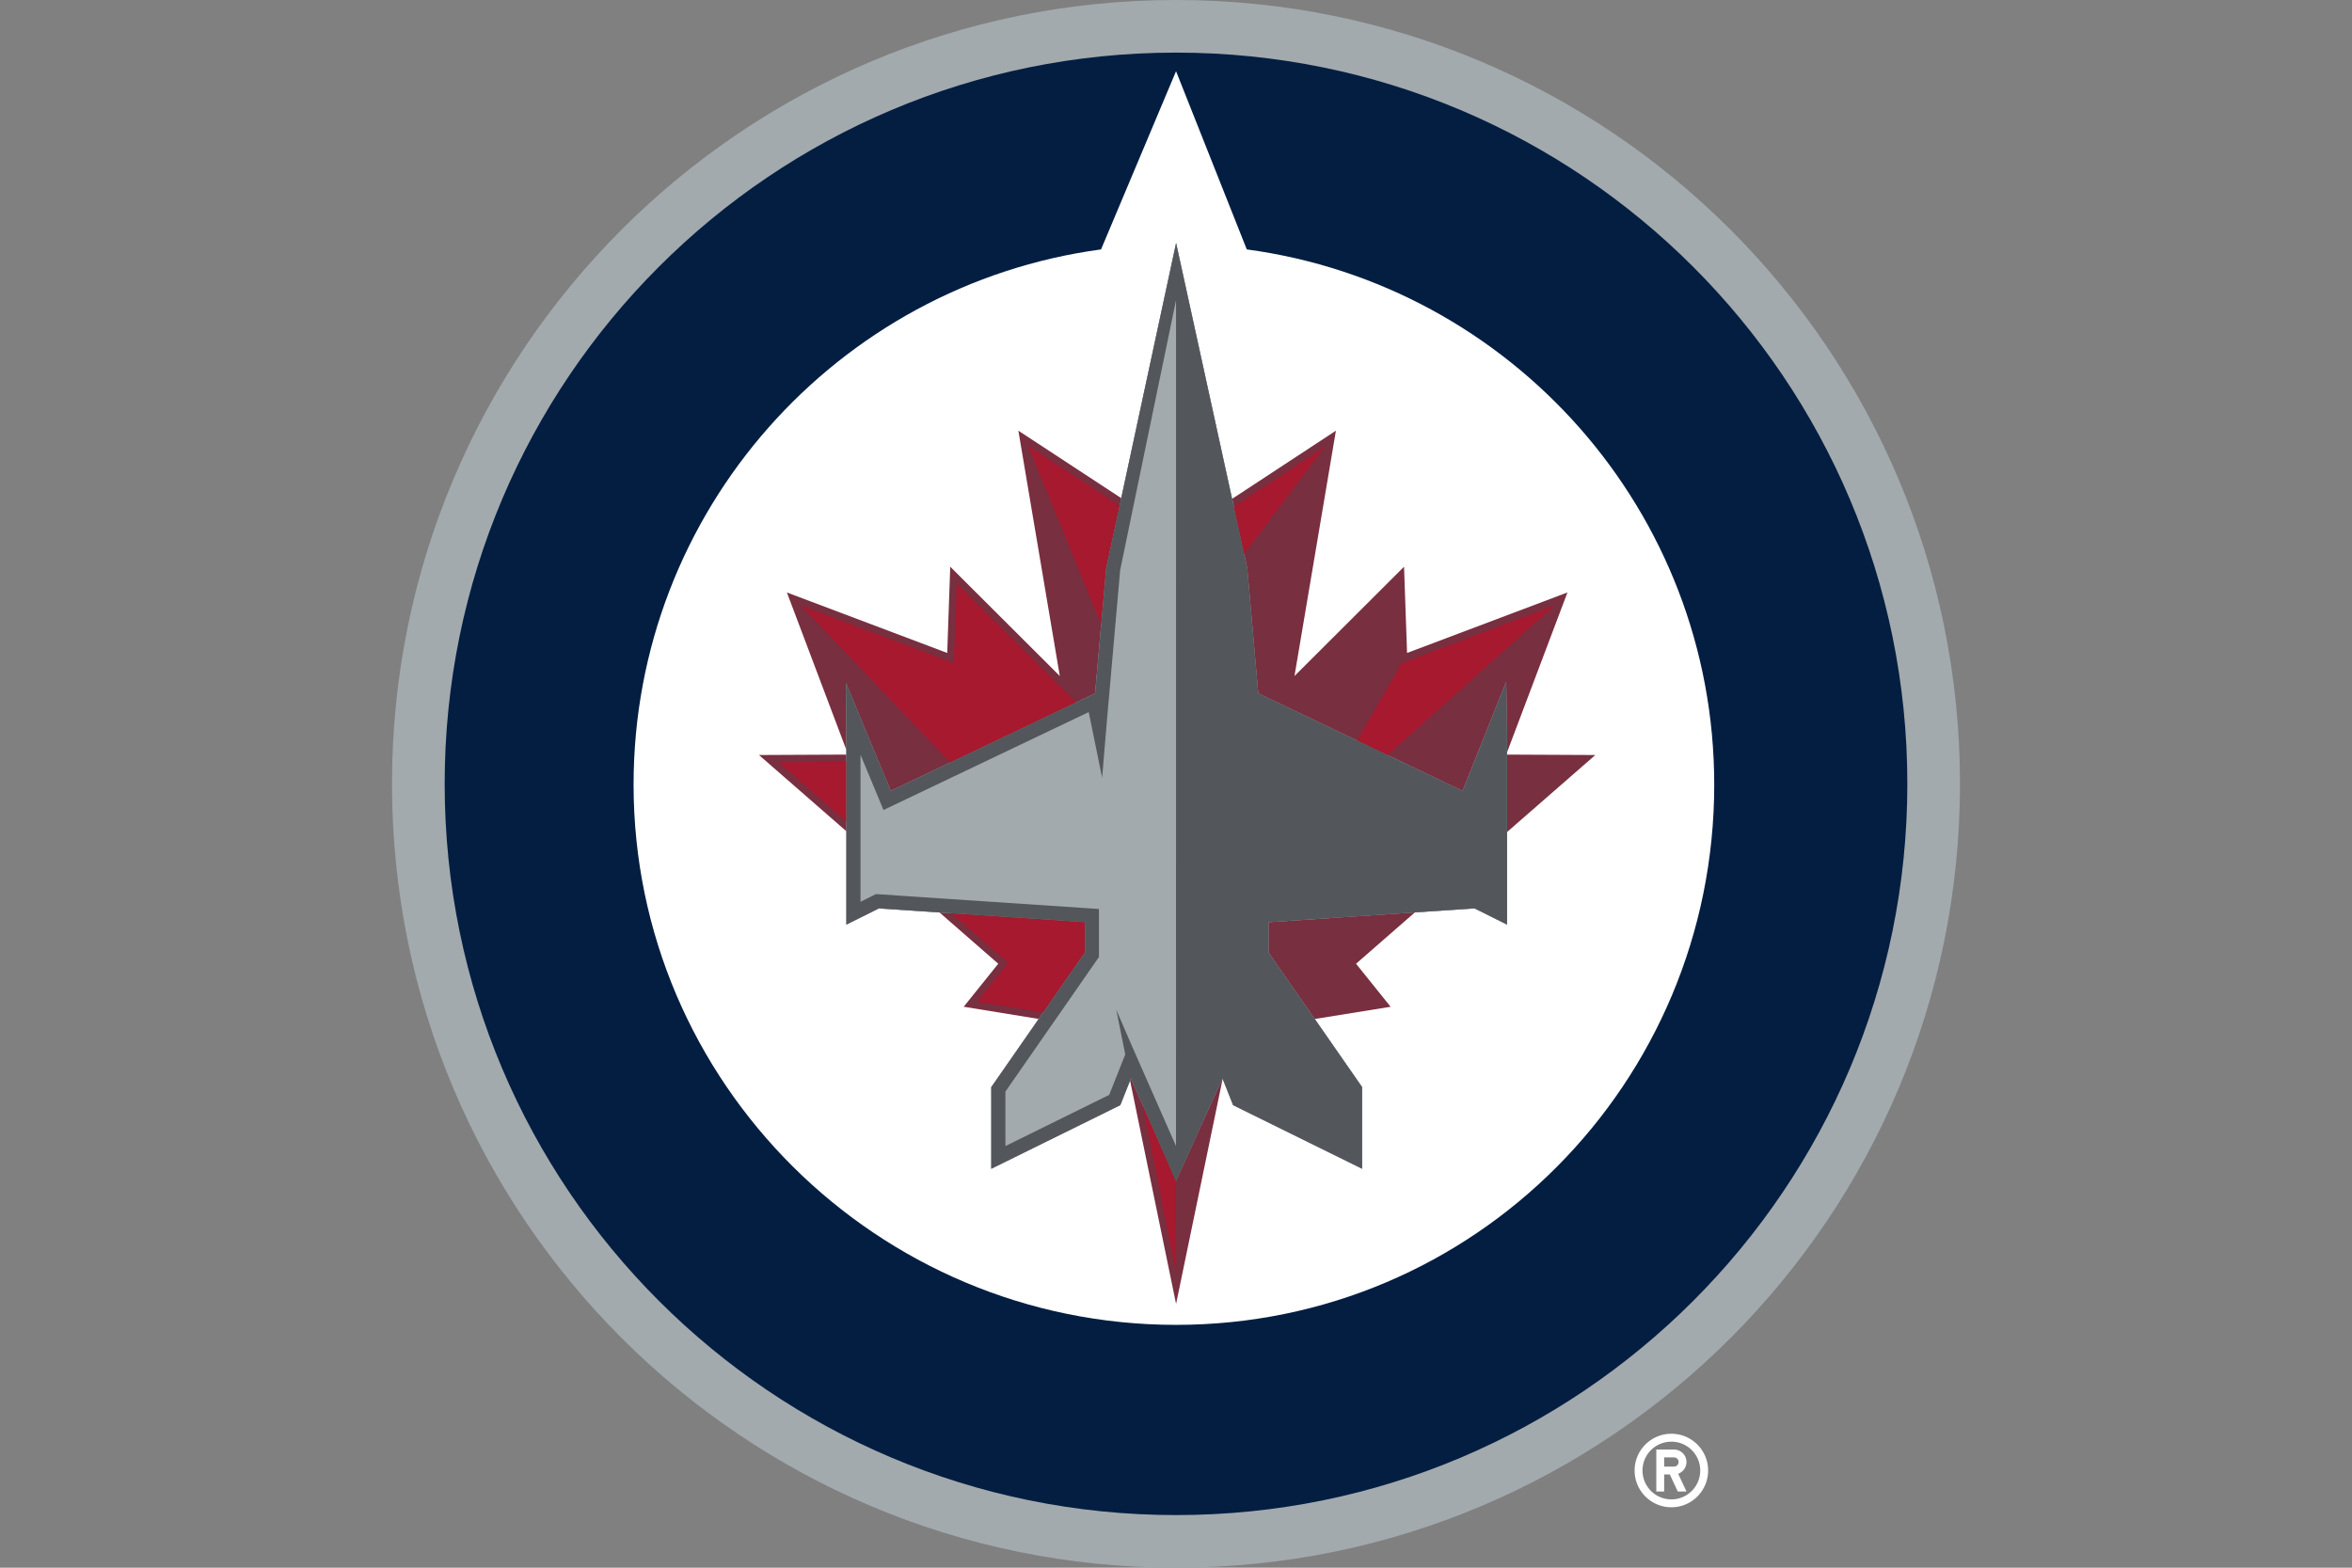
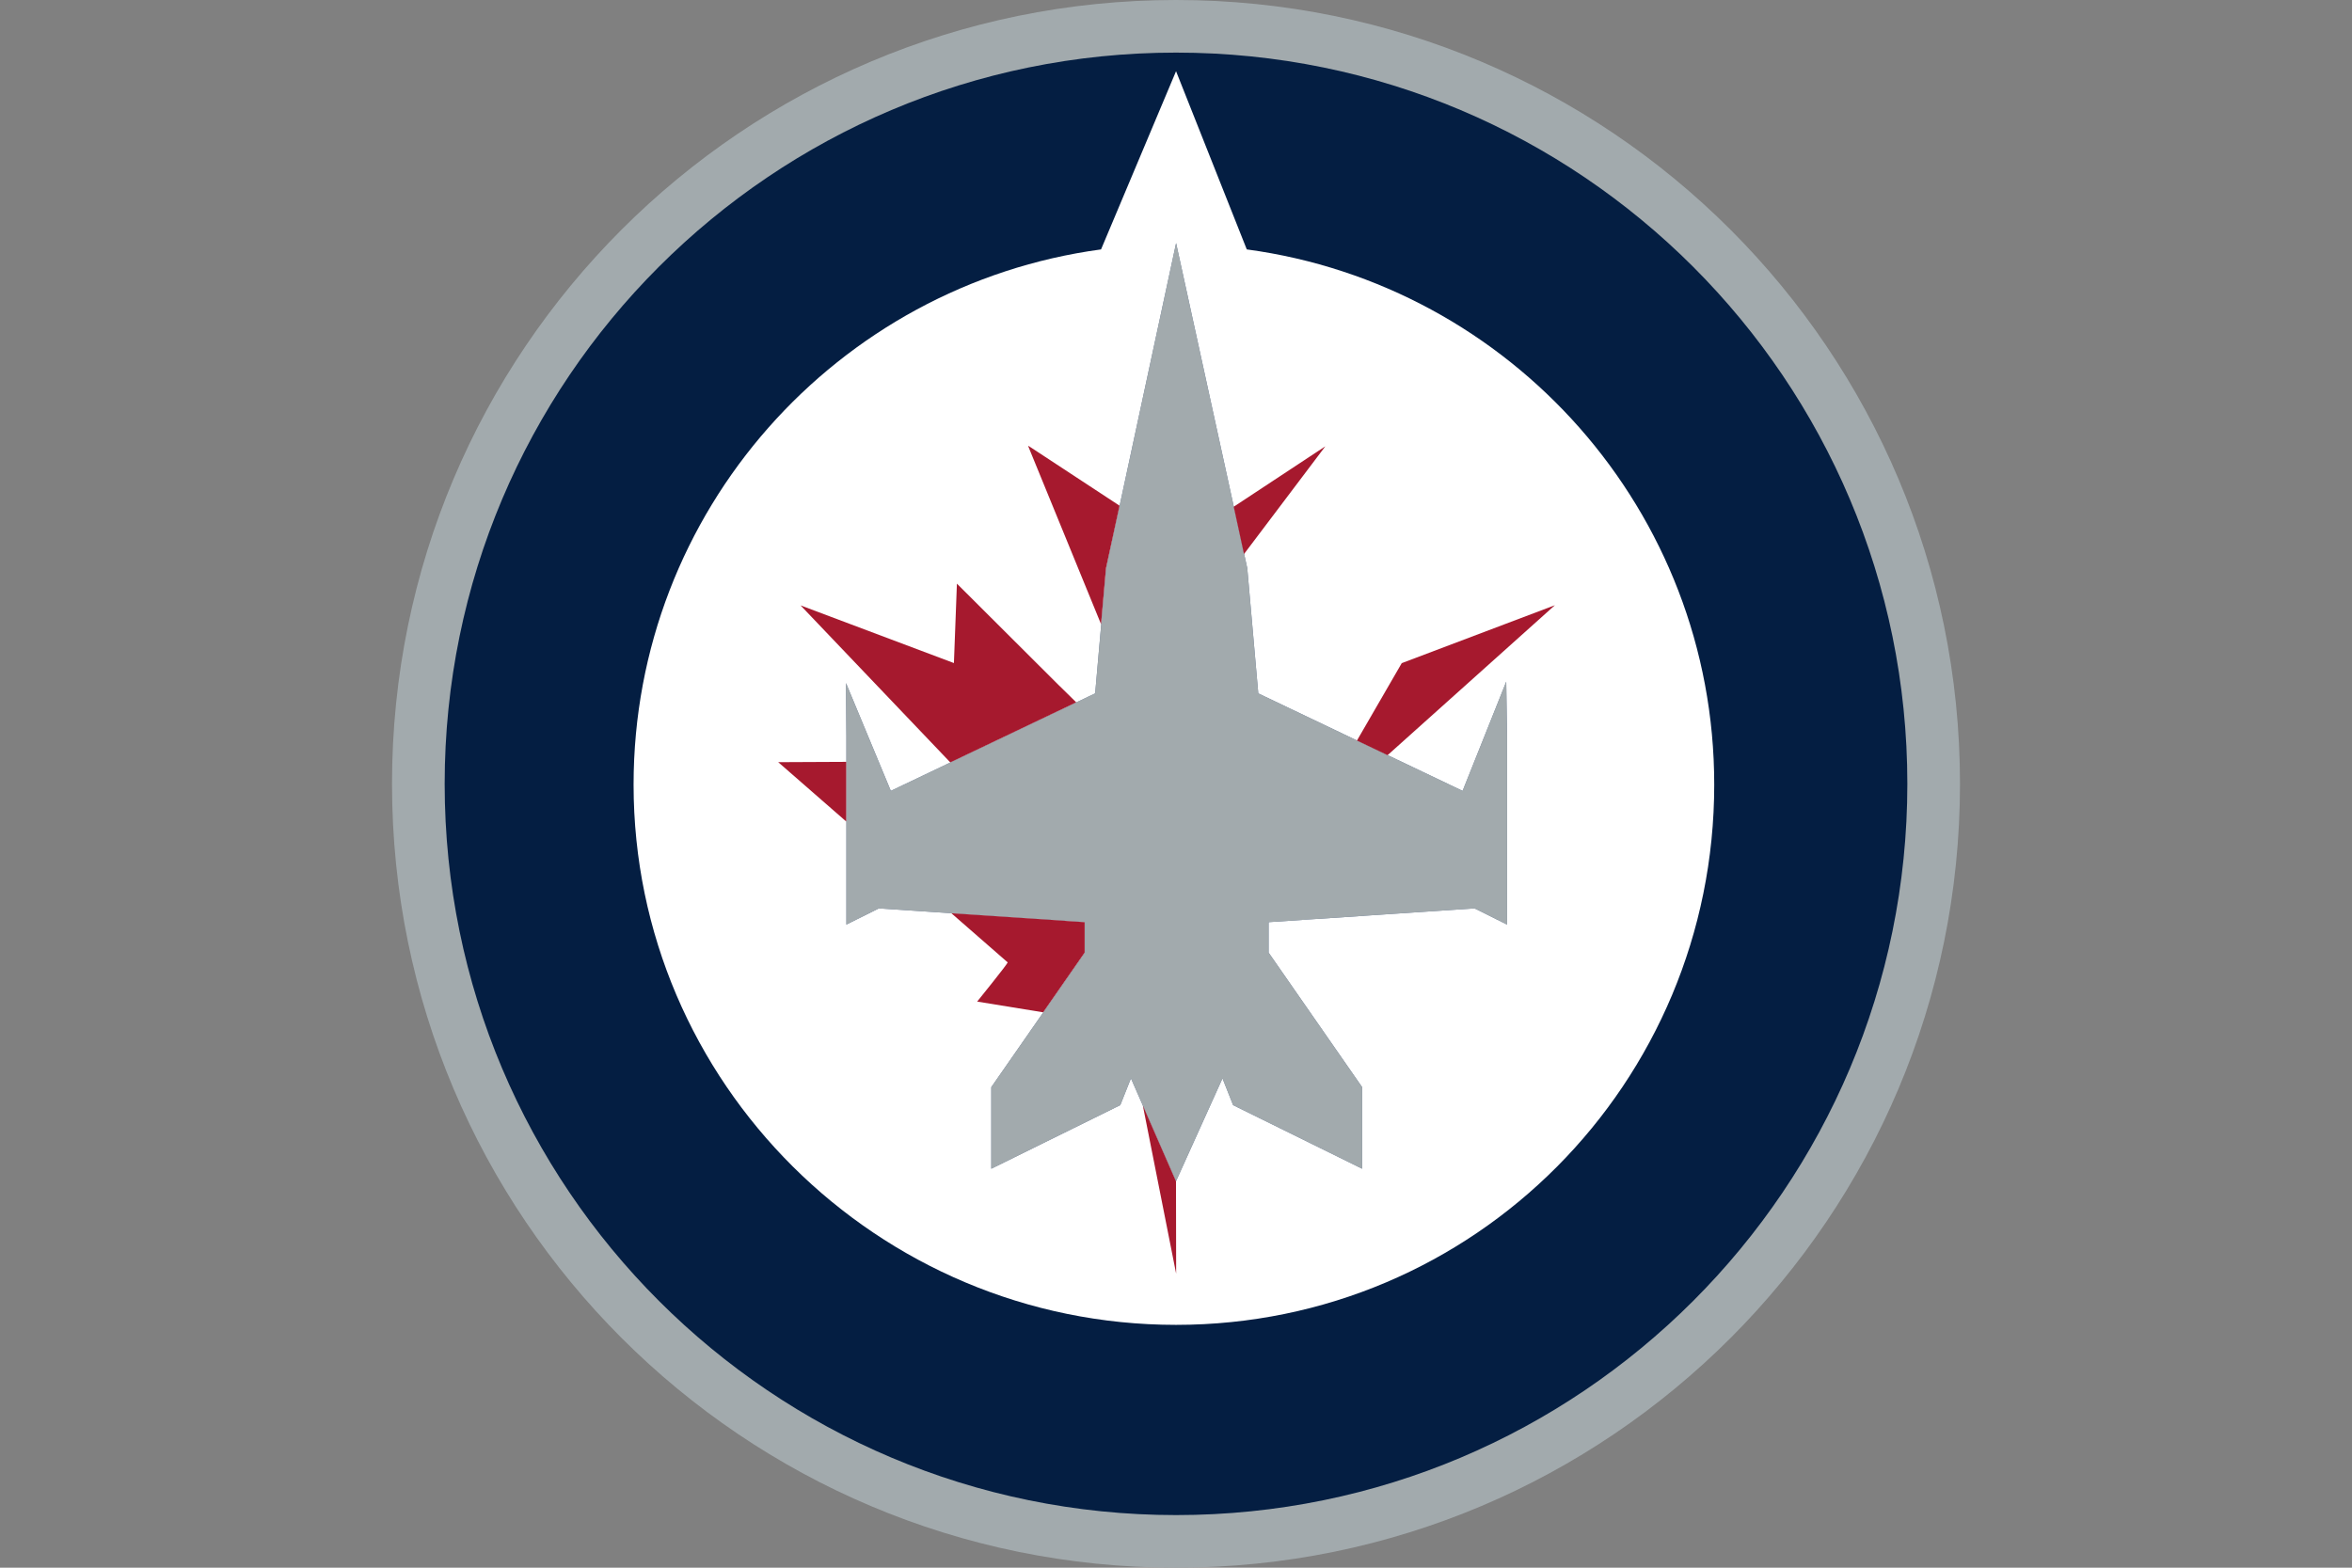
<svg xmlns="http://www.w3.org/2000/svg" fill="none" viewBox="0 0 960 640">
  <rect x="0" y="0" width="960" height="640" fill="#808080" stroke="none" />
-   <path fill="#fff" d="M682.194 585.33c-8.281 0-15.005 6.714-15.005 15.002 0 8.277 6.724 15 15.005 15 8.282 0 14.995-6.723 14.995-15 0-8.288-6.713-15.002-14.995-15.002Zm0 26.784a11.771 11.771 0 0 1-11.782-11.782c0-6.51 5.265-11.775 11.782-11.775 6.51 0 11.78 5.264 11.78 11.775 0 6.512-5.27 11.782-11.78 11.782Zm6.164-15.26a5.077 5.077 0 0 0-1.492-3.595 5.07 5.07 0 0 0-3.598-1.487h-7.228v17.123h3.213v-6.954h2.306l3.246 6.954h3.553l-3.389-7.251a5.09 5.09 0 0 0 3.39-4.79h-.001Zm-5.09 1.872h-4.015v-3.747h4.015c1.033 0 1.877.84 1.877 1.876a1.876 1.876 0 0 1-1.877 1.871Z" />
  <path fill="#A2AAAD" d="M799.998 320.002C799.998 496.739 656.794 640 480.049 640c-176.733 0-320.045-143.26-320.045-319.998C160.004 143.258 303.274 0 480.006 0c176.746 0 319.992 143.258 319.992 320.002Z" />
  <path fill="#041E42" d="M480.005 21.477c-164.873 0-298.507 133.666-298.507 298.525 0 164.851 133.678 298.522 298.551 298.522s298.46-133.67 298.46-298.522c0-164.86-133.631-298.525-298.504-298.525ZM615.12 377.453l-13.254-6.604-84.073 5.624v12.42l38.18 54.924v33.314l-52.662-25.965-4.333-10.935-18.977 42.006-18.39-42.014-4.347 10.943-52.654 25.965v-33.306l38.188-54.931v-12.421l-84.074-5.624-13.26 6.604v-76.958l-.162-21.645 18.298 44.02 83.403-39.797 4.497-51.088 28.54-132.744 29.05 132.744 4.496 51.088 83.395 39.798 17.808-44.582.33 22.206.001 76.958Z" />
  <path fill="#fff" d="M508.888 101.817 480.02 29.065l-30.614 72.756c-107.727 14.533-190.801 106.785-190.801 218.5 0 121.796 99.611 220.547 221.415 220.547 121.806 0 219.666-98.75 219.666-220.546 0-111.717-83.066-203.974-190.798-218.505ZM615.12 377.453l-13.254-6.604-84.073 5.624v12.42l38.18 54.924v33.314l-52.662-25.965-4.333-10.935-18.977 42.006-18.39-42.014-4.347 10.943-52.654 25.965v-33.306l38.188-54.931v-12.421l-84.074-5.624-13.26 6.604v-76.958l-.162-21.645 18.298 44.02 83.403-39.797 4.497-51.088 28.54-132.744 29.05 132.744 4.496 51.088 83.395 39.798 17.808-44.582.33 22.206.001 76.958Z" />
-   <path fill="#782F40" d="m345.287 278.851 18.302 44.02 83.402-39.8 4.5-51.086 6.194-28.61-42.022-27.552 16.913 100.154-44.723-44.622-1.227 35.21-65.442-24.693 24.269 64.262v-5.64l-.166-21.643Zm97.498 97.622-59.33-3.97 23.996 20.936L393.346 411l30.608 4.979 18.831-27.086v-12.42Zm37.242 105.564-18.43-41.814-.35.885 18.784 91.215 19.011-91.892-.078-.2-18.937 41.806Zm37.753-93.143L536.62 416l30.98-4.987-14.114-17.575 24.027-20.962-59.734 3.996.001 12.422Zm-4.205-105.821 83.396 39.798 17.807-44.582.329 22.203v6.67l24.672-65.3-65.466 24.703-1.235-35.21-44.719 44.629c1.146-6.954 16.913-100.162 16.913-100.162l-42.346 27.81 6.155 28.352 4.494 51.09v-.001Zm137.583 25.155-36.05-.17v31.622l36.05-31.452Zm-341.381 0 35.674 31.121v-31.291l-35.674.17Z" />
  <path fill="#A6192E" d="m442.717 376.473-54.395-3.637 22.99 20.065c-.364 1.017-12.47 15.99-12.47 15.99l26.928 4.382 16.947-24.379v-12.421Zm14.236-170.033-37.238-24.452.074.443 29.622 72.384 2.009-22.829 5.533-25.546Zm-24.4 73.667c-.035-.028-.07-.047-.106-.076l-41.87-41.762-1.223 32.421-62.601-23.547 61.121 64.106 51.394-24.524-6.715-6.618Zm33.915 171.219 13.593 68.66-.066-37.722-13.527-30.938ZM317.635 311.15l27.75 24.214V311.02l-27.75.13Zm223.311-128.939-37.386 24.662 4.193 19.317 33.193-43.979Zm93.707 64.865-62.515 23.652-18.28 31.602 12.502 5.967 68.293-61.221Z" />
-   <path fill="#53565A" d="m614.789 278.289-17.808 44.58-83.395-39.797-4.495-51.088-29.05-132.744-28.542 132.744-4.497 51.088-83.403 39.798-18.298-44.021.162 21.645v76.958l13.26-6.604 84.074 5.624v12.42l-38.188 54.932v33.306l52.654-25.965 4.346-10.943L480 482.236l18.977-42.006 4.333 10.935 52.661 25.965v-33.314l-38.179-54.923v-12.422l84.073-5.623 13.254 6.604v-76.958l-.33-22.206v.001Zm-134.783 189.61-18.2-41.34-6.187-14.344 3.664 18.26-6.553 16.506-42.36 20.894v-22.248l38.18-54.923v-19.608l-91.006-6.09-6.317 3.146V308.12l9.384 22.555 83.771-39.971 5.468 26.782 2.574-30.62.028-.006 4.751-54.077 22.817-110.276-.014 345.393v-.001Z" />
</svg>